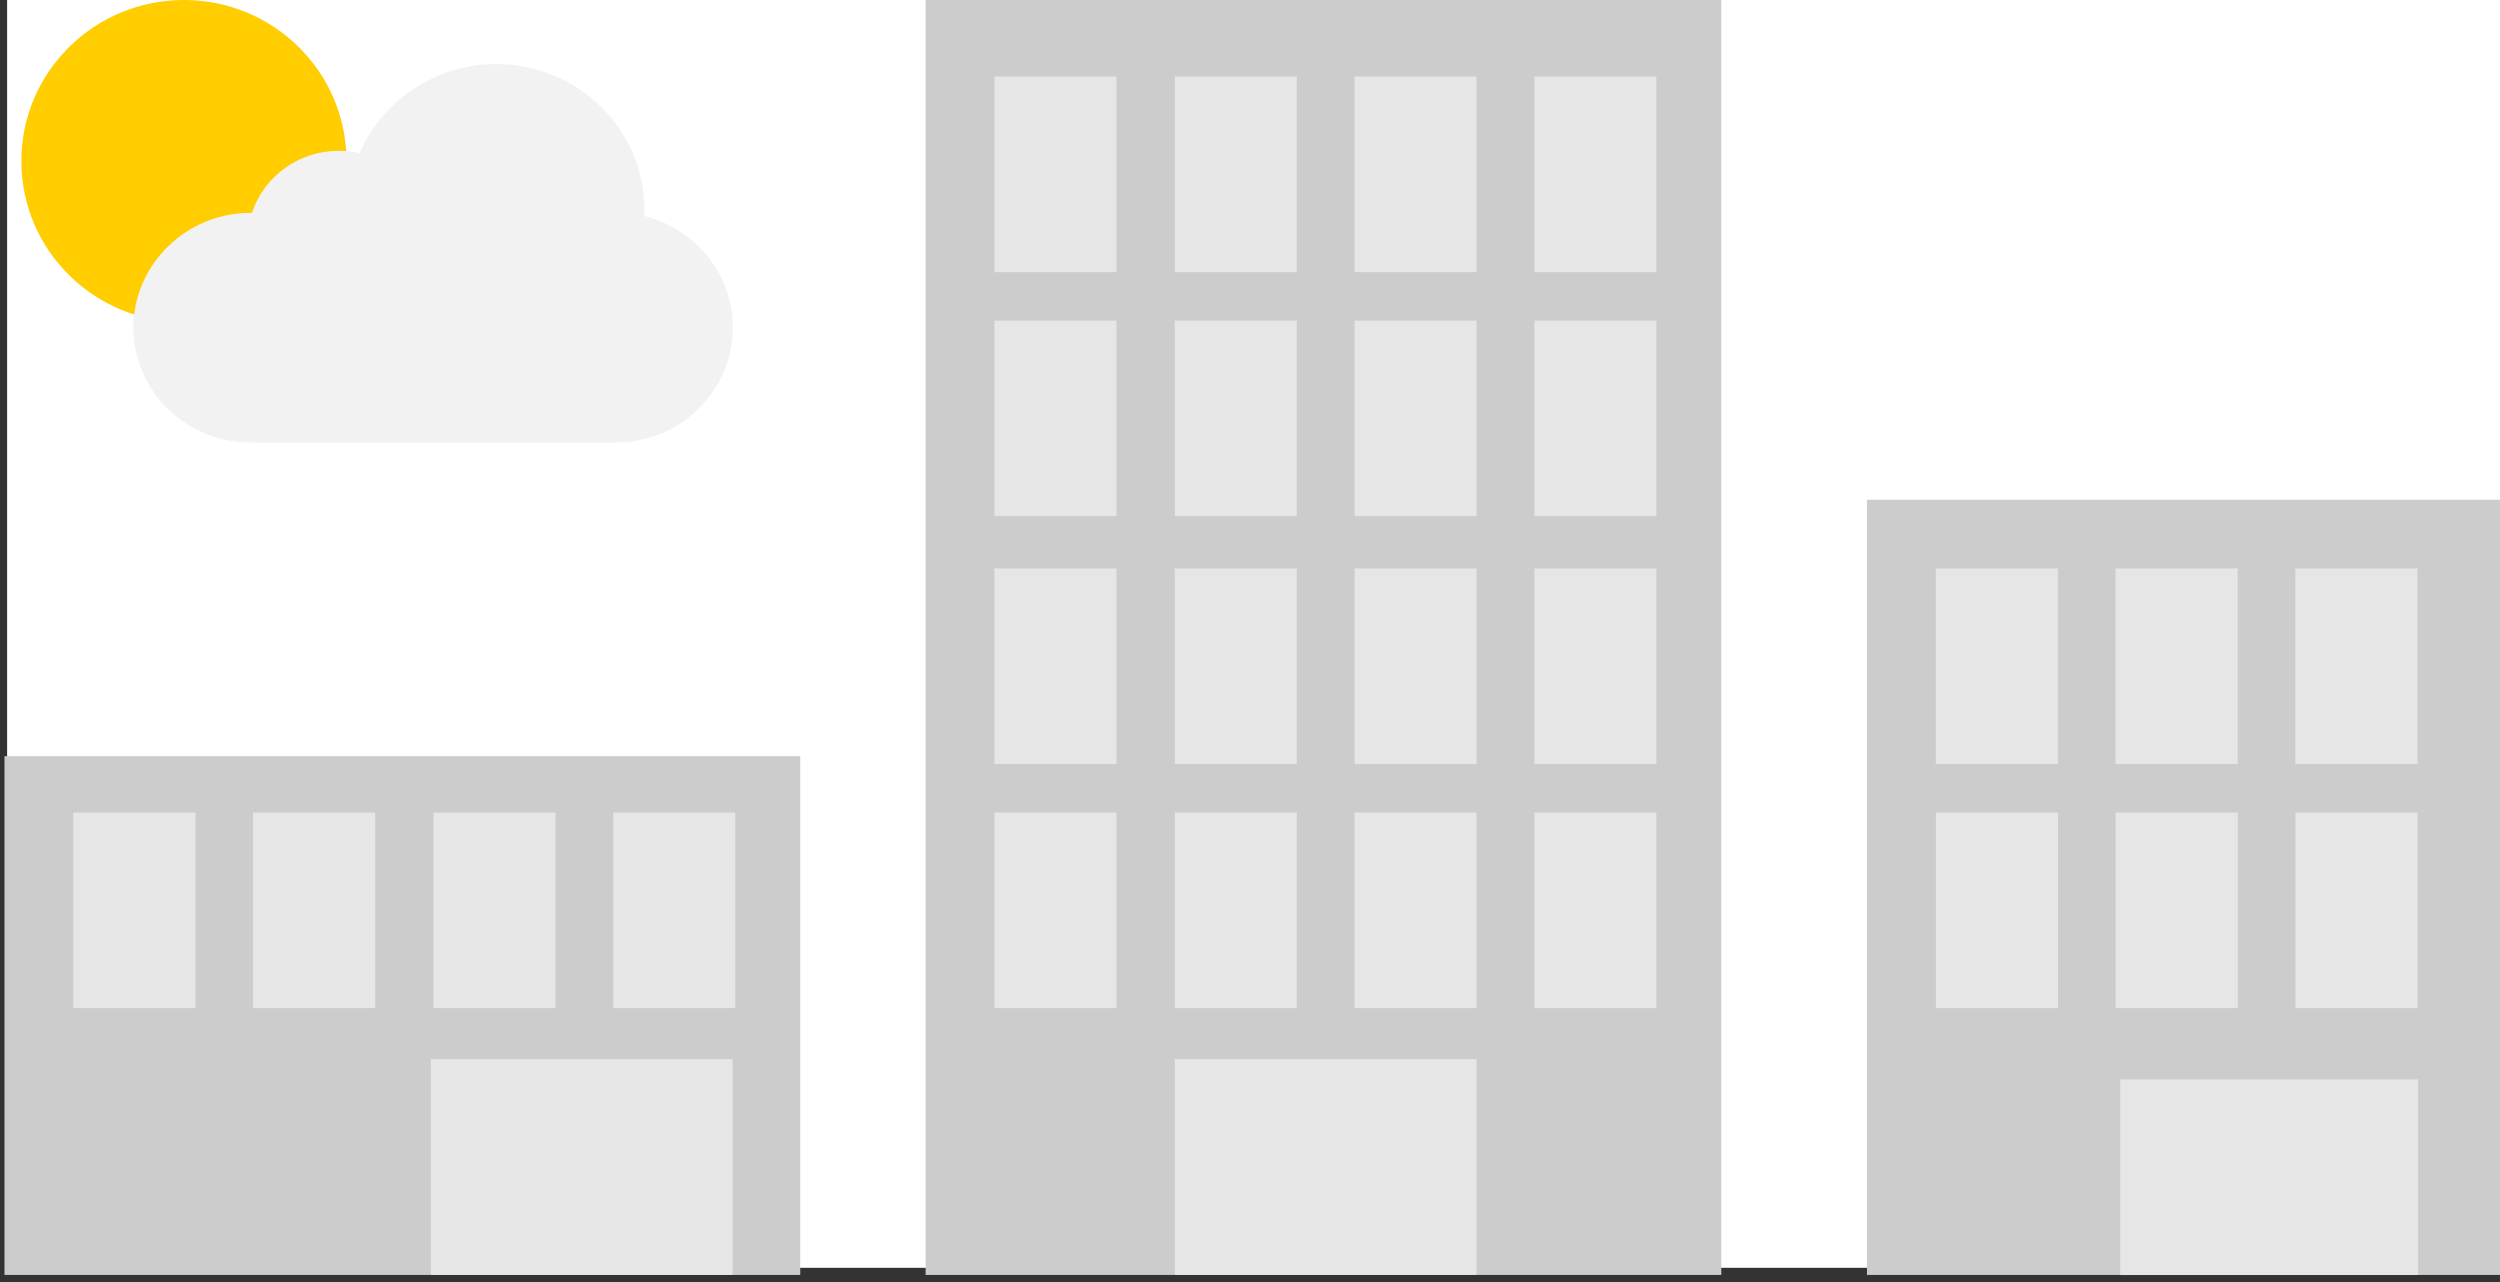
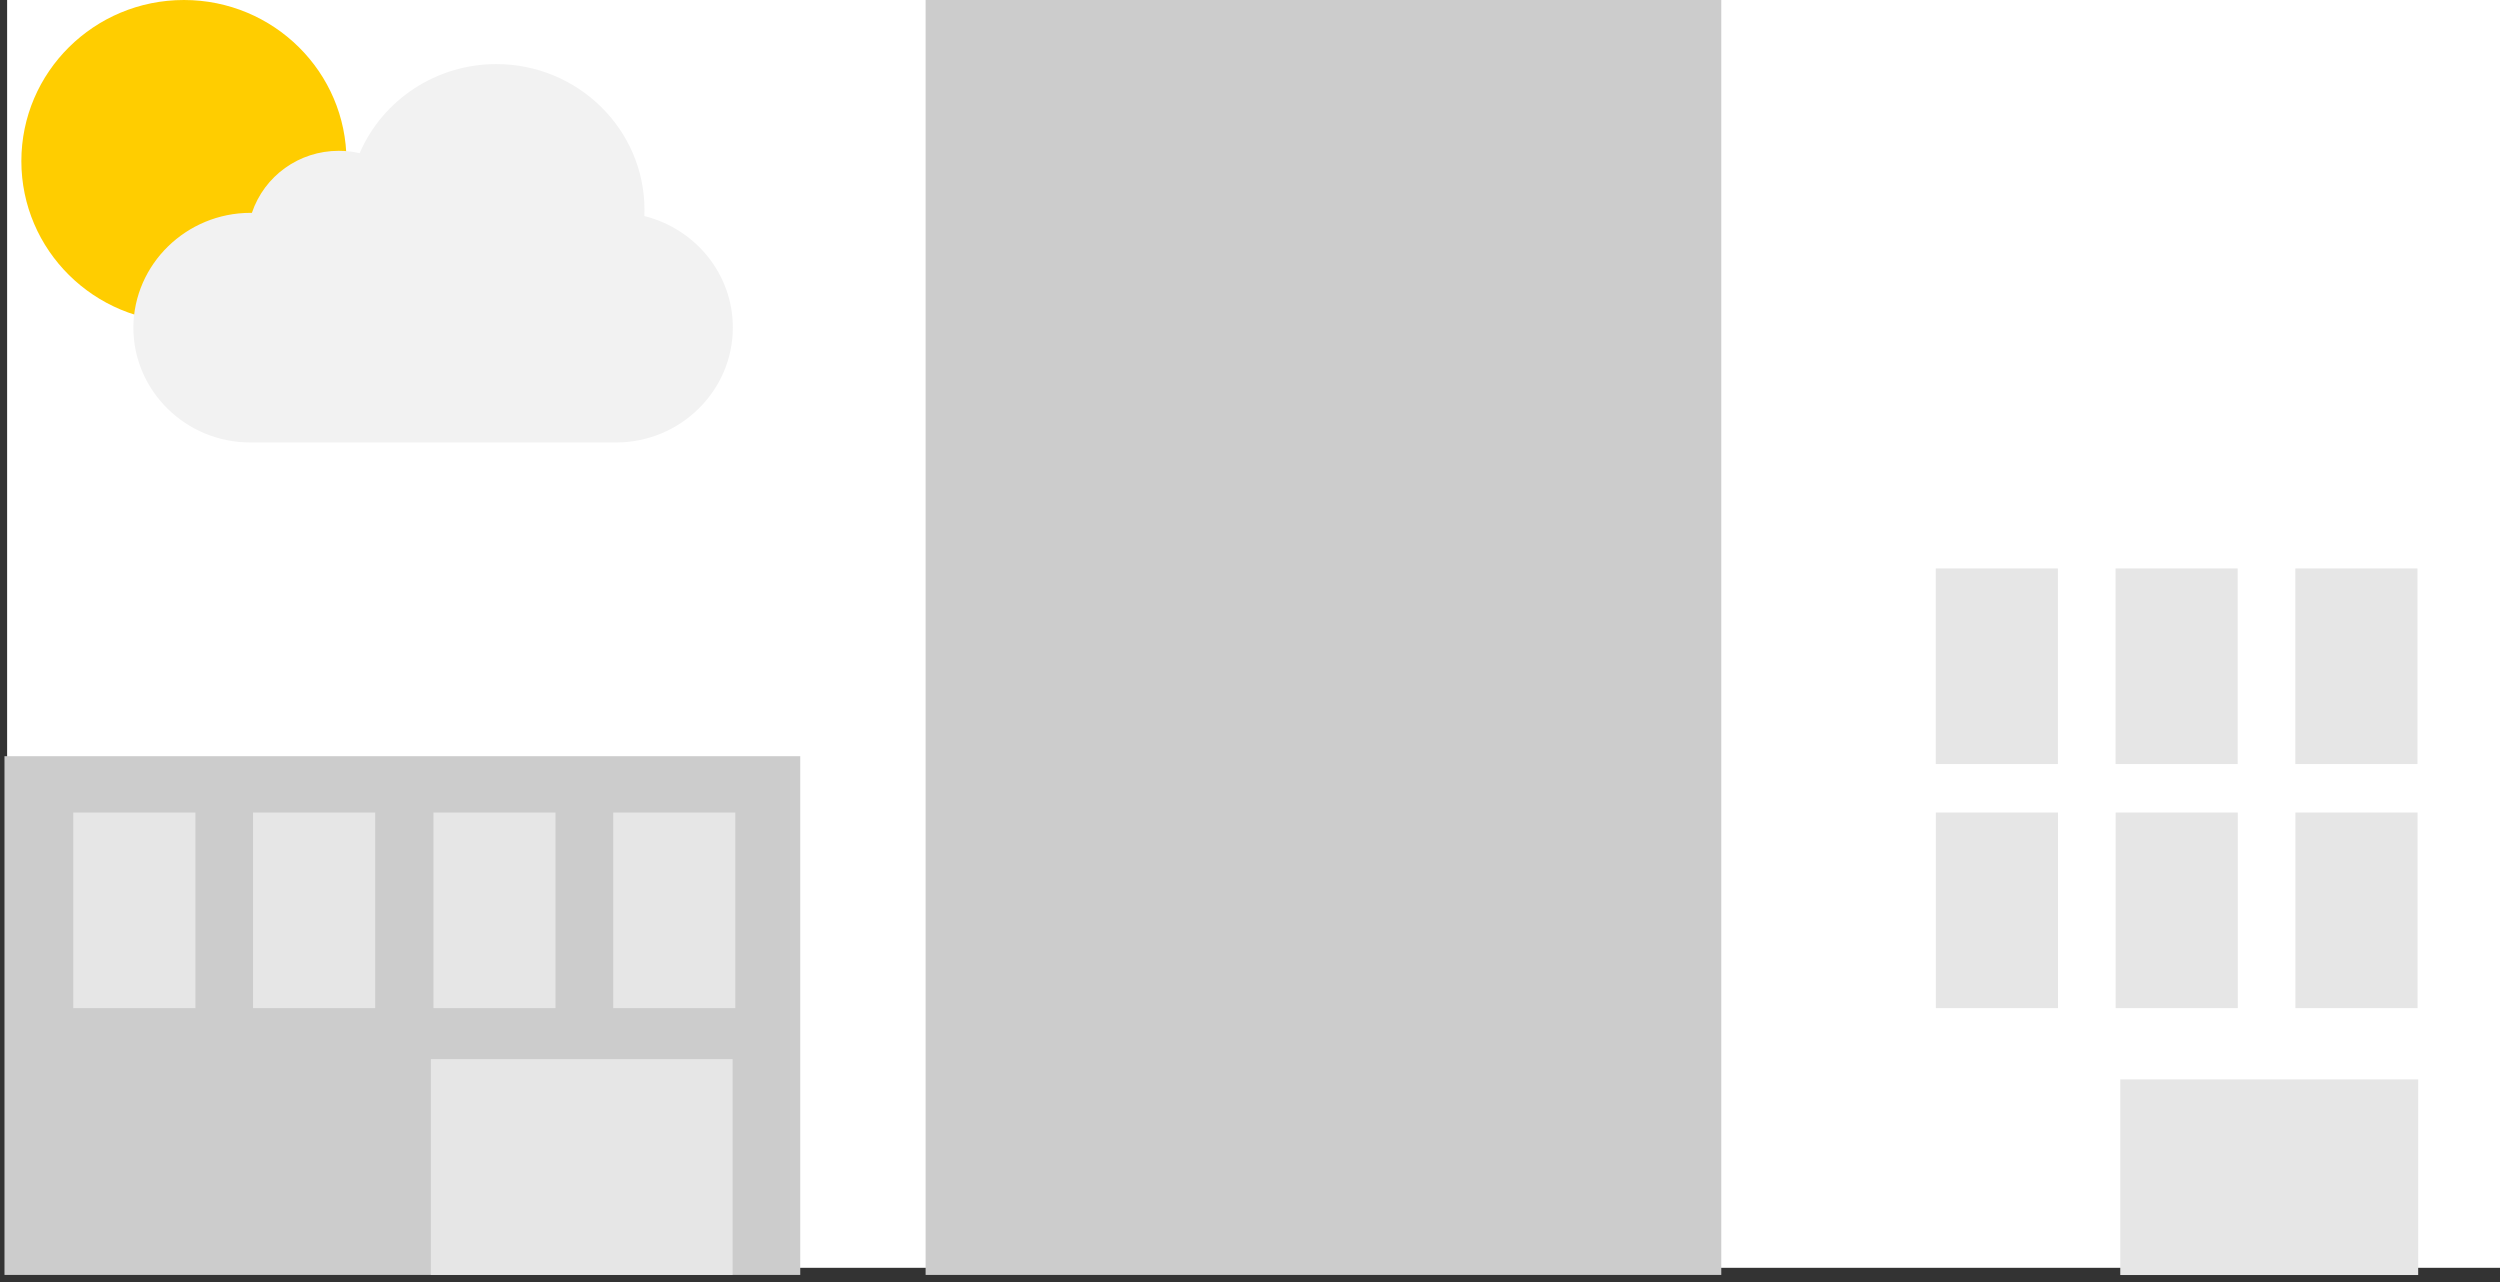
<svg xmlns="http://www.w3.org/2000/svg" width="351" height="180" viewBox="0 0 351 180" fill="none">
  <rect x="0" y="0" width="351" height="180" fill="#333333" stroke="none" />
  <rect x="1" width="350" height="178" fill="white" />
  <path d="M112.354 106.171H0.629V179H112.354V106.171Z" fill="#CCCCCC" />
  <path d="M102.859 148.698H60.494V179H102.859V148.698ZM27.424 114.079H10.287V141.541H27.436V114.079H27.424ZM52.665 114.079H35.528V141.541H52.677V114.079H52.665ZM77.994 114.079H60.857V141.541H77.994V114.079ZM103.235 114.079H86.099V141.541H103.235V114.079Z" fill="#E6E6E6" />
-   <path d="M351 70.164H262.123V179H351V70.164Z" fill="#CCCCCC" />
  <path d="M288.918 79.81H271.781V107.272H288.93V79.81H288.918ZM314.159 79.81H297.023V107.272H314.171V79.81H314.159ZM339.4 79.81H322.264V107.272H339.413V79.81H339.4ZM288.93 114.079H271.794V141.541H288.943V114.079H288.93ZM314.171 114.079H297.035V141.541H314.184V114.079H314.171ZM339.413 114.079H322.276V141.541H339.425V114.079H339.413ZM339.513 151.55H297.686V179.013H339.513V151.55Z" fill="#E6E6E6" />
  <path d="M241.668 0H129.955V179H241.668V0Z" fill="#CCCCCC" />
-   <path d="M207.307 148.698H164.942V179H207.307V148.698ZM156.75 10.747H139.613V38.21H156.75V10.747ZM182.066 10.747H164.942V38.21H182.066V10.747ZM207.307 10.747H190.183V38.21H207.307V10.747ZM232.549 10.747H215.425V38.21H232.549V10.747ZM156.75 45.016H139.613V72.466H156.75V45.016ZM182.066 45.016H164.942V72.466H182.066V45.016ZM207.307 45.016H190.183V72.466H207.307V45.016ZM232.549 45.016H215.425V72.466H232.549V45.016ZM156.75 79.81H139.613V107.272H156.75V79.81ZM182.066 79.81H164.942V107.272H182.066V79.81ZM207.307 79.81H190.183V107.272H207.307V79.81ZM232.549 79.81H215.425V107.272H232.549V79.81ZM156.75 114.079H139.613V141.541H156.75V114.079ZM182.066 114.079H164.942V141.541H182.066V114.079ZM207.307 114.079H190.183V141.541H207.307V114.079ZM232.549 114.079H215.425V141.541H232.549V114.079Z" fill="#E6E6E6" />
  <path d="M25.823 45.24C13.218 45.24 2.999 35.112 2.999 22.62C2.999 10.127 13.218 0 25.823 0C38.428 0 48.647 10.127 48.647 22.62C48.647 35.112 38.428 45.24 25.823 45.24Z" fill="#FFCD00" />
  <path d="M35.165 29.883H35.366C37.107 24.707 41.974 21.174 47.561 21.174C48.546 21.174 49.539 21.283 50.496 21.509C53.732 13.975 61.288 8.997 69.674 8.997C81.15 8.997 90.483 18.175 90.483 29.449C90.483 29.747 90.483 30.045 90.465 30.334C97.73 32.159 102.889 38.555 102.889 45.98C102.889 54.878 95.524 62.123 86.473 62.123H35.138C26.087 62.123 18.722 54.878 18.722 45.971C18.777 37.1 26.16 29.883 35.183 29.883" fill="#F2F2F2" />
</svg>